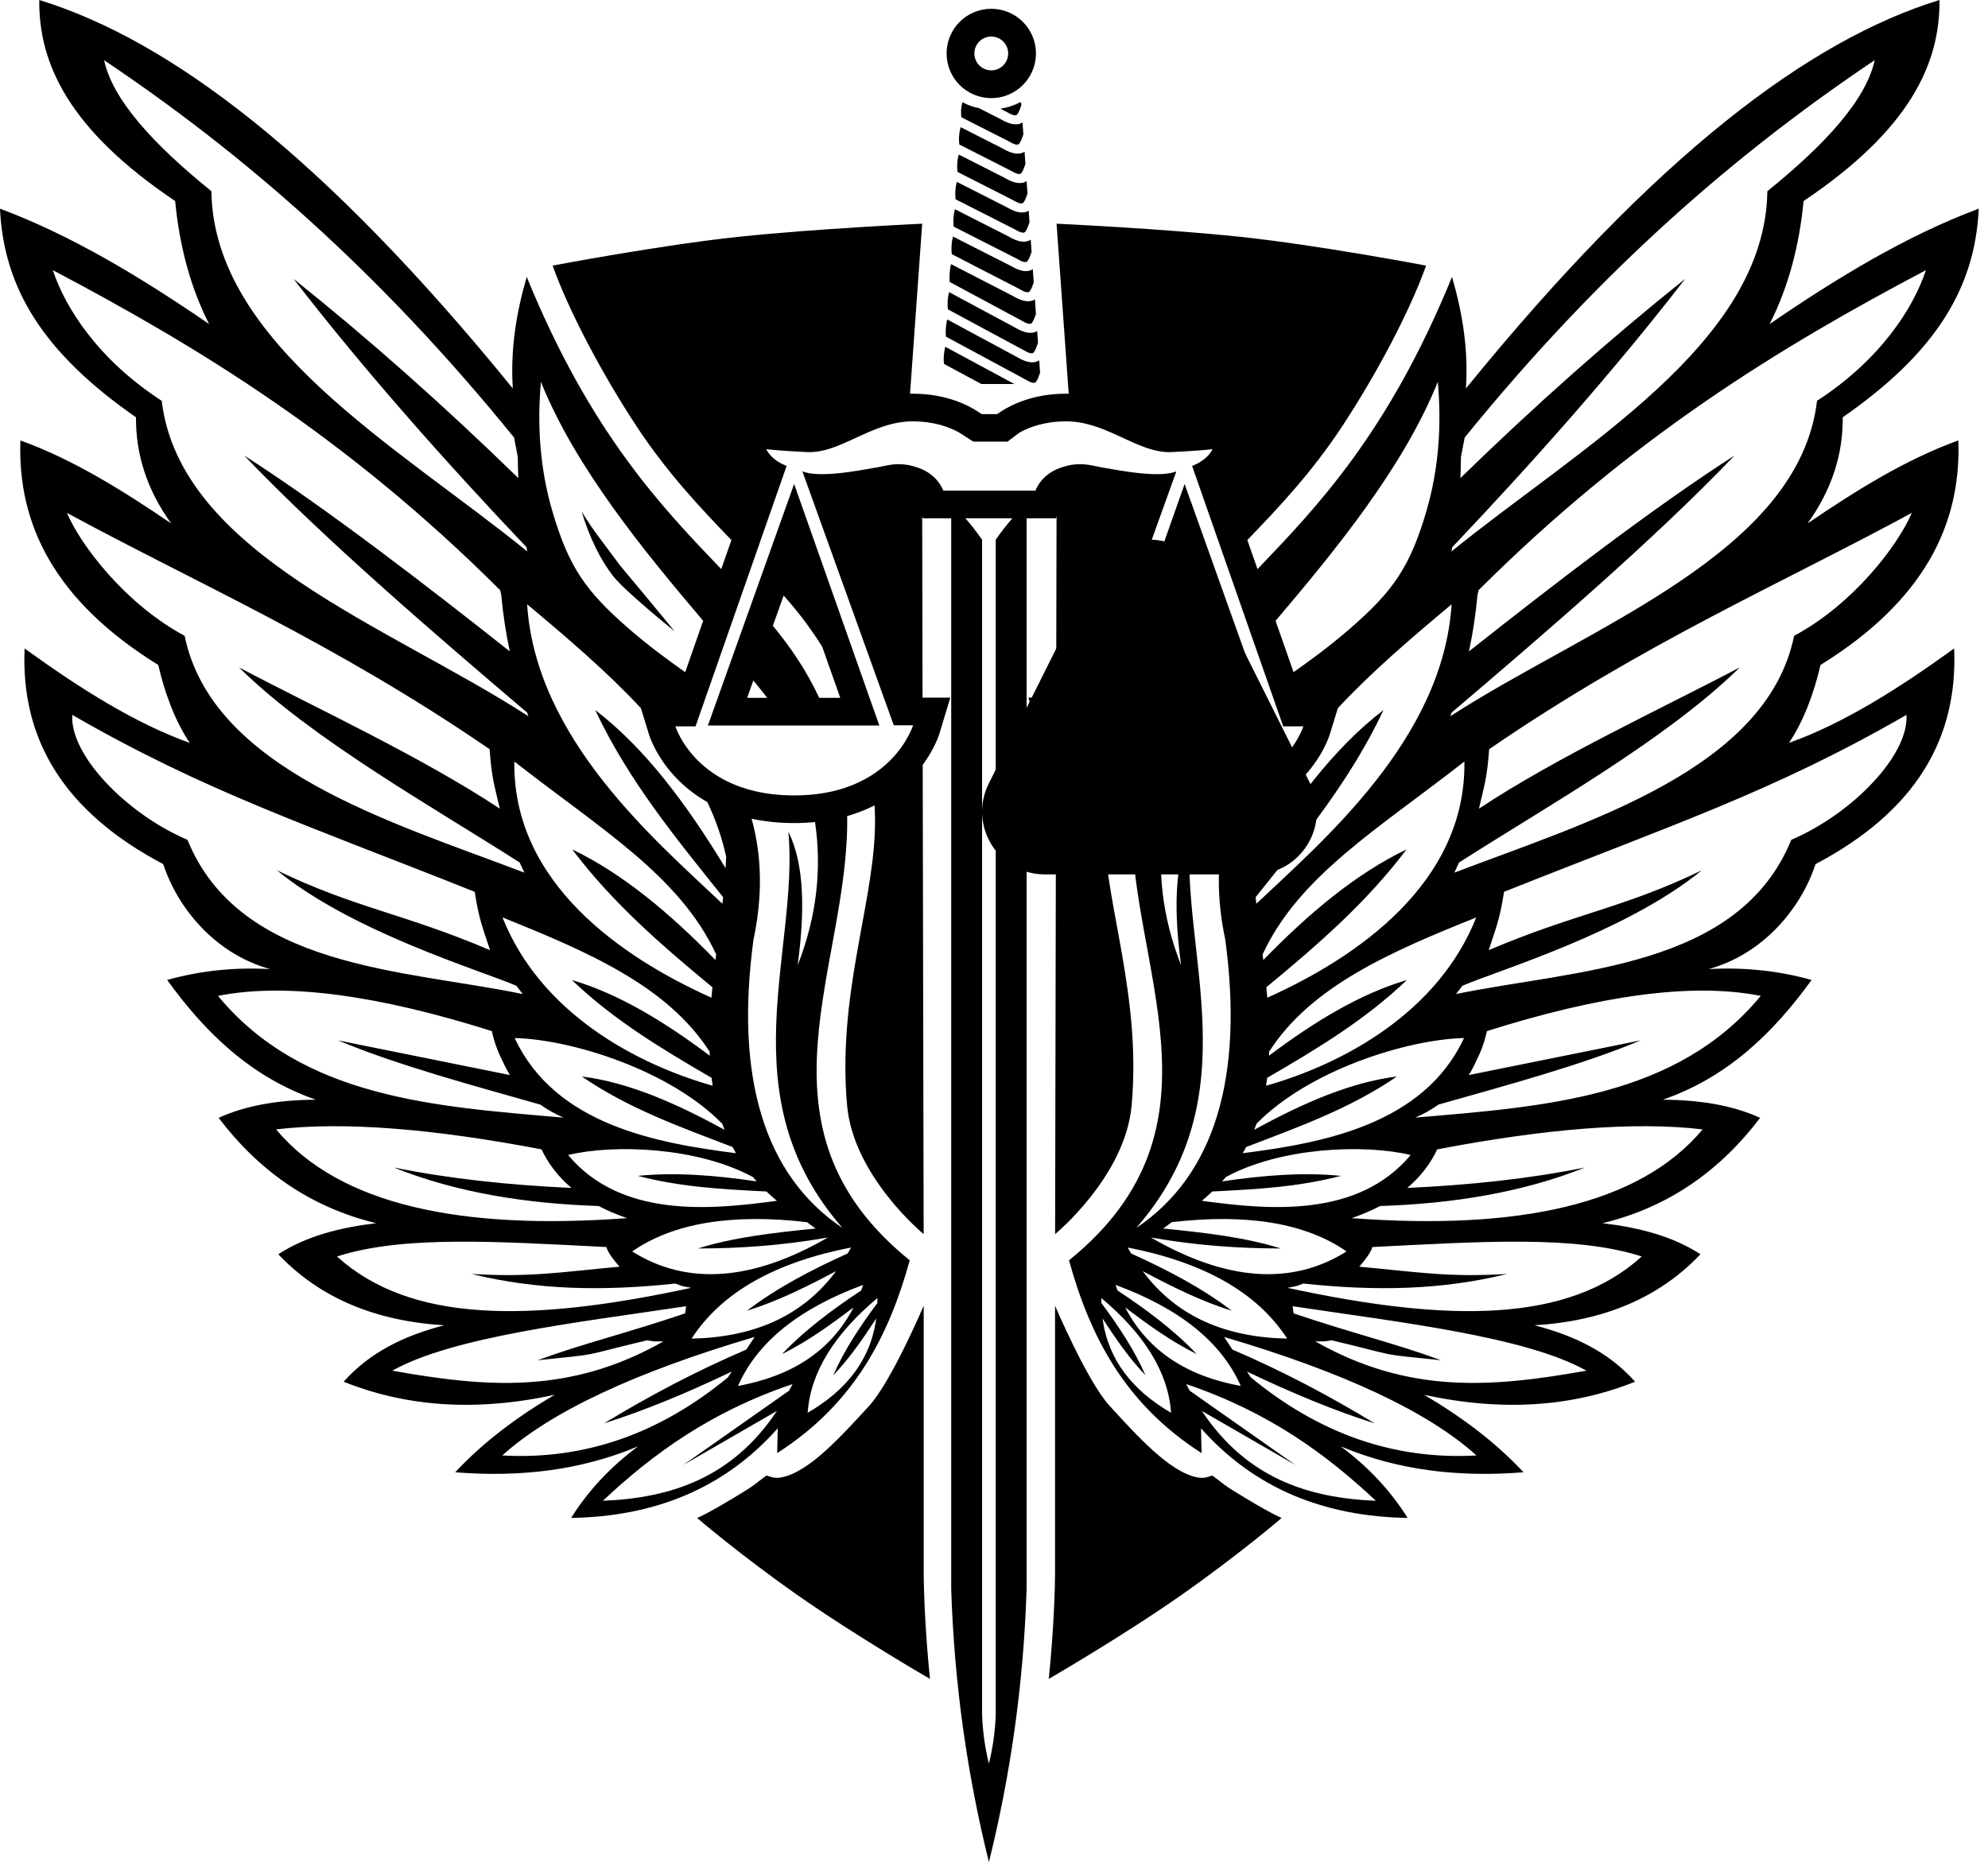
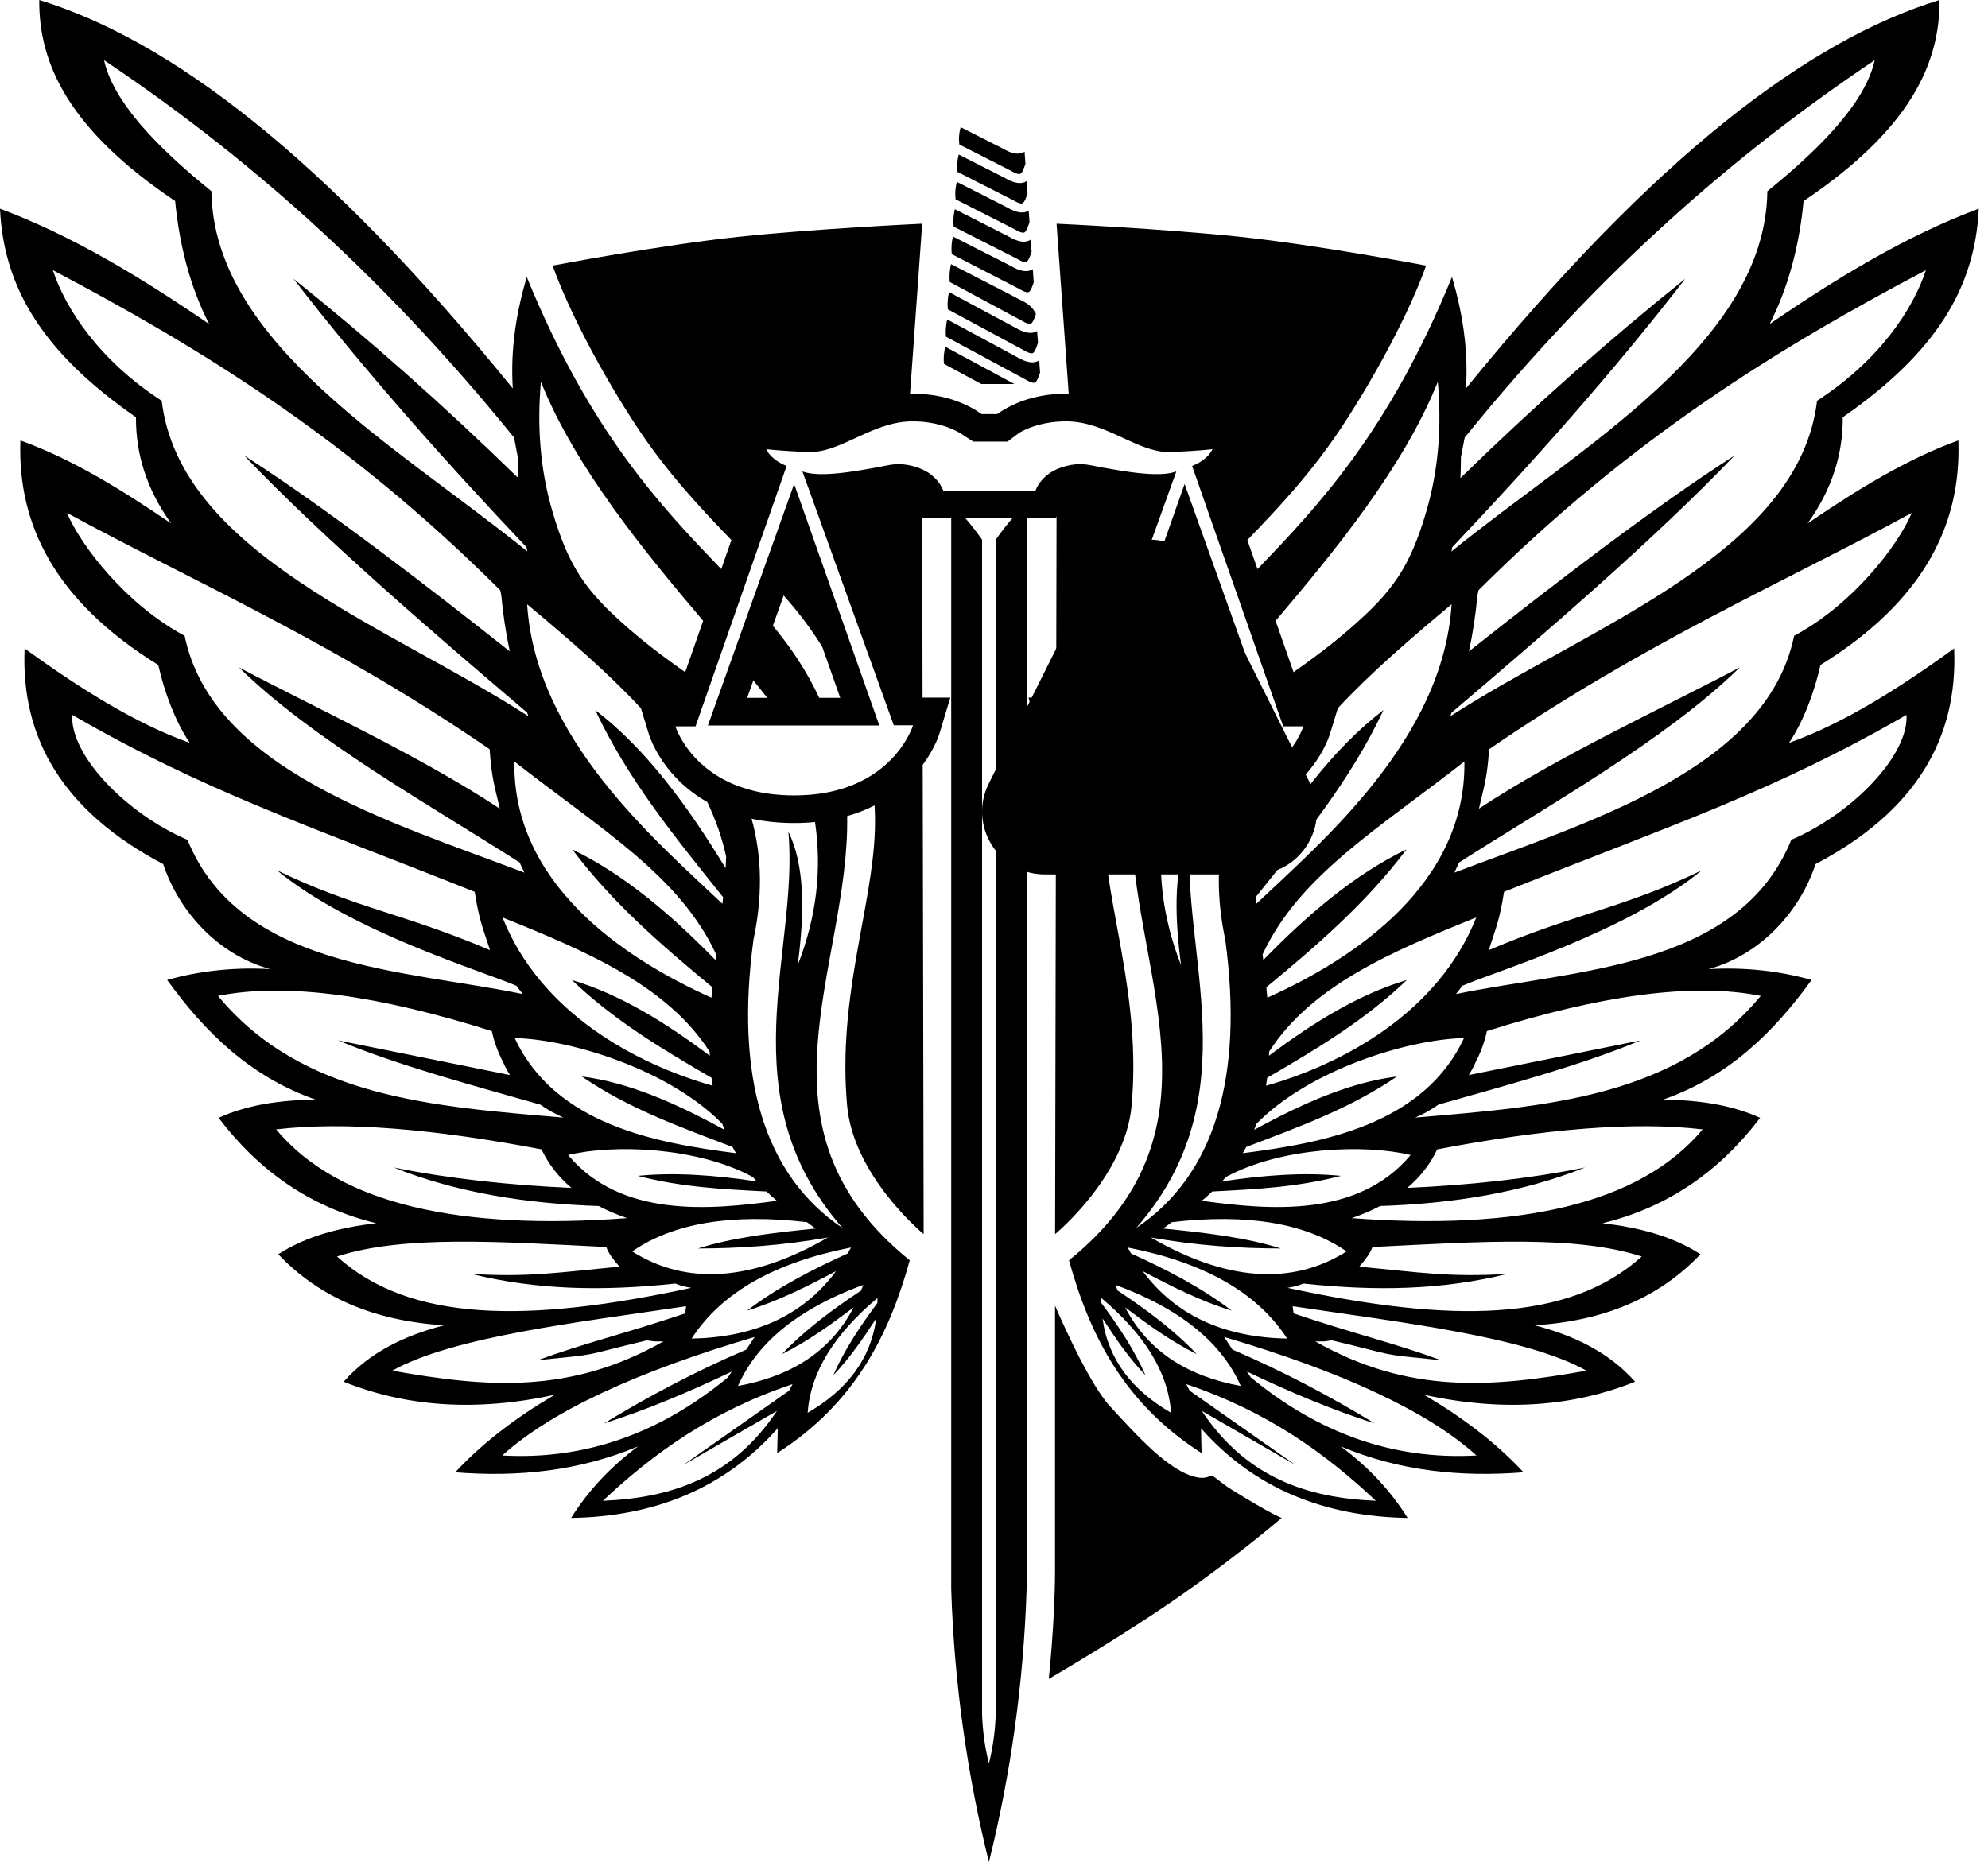
<svg xmlns="http://www.w3.org/2000/svg" width="95" height="89" viewBox="0 0 95 89" fill="none">
-   <path d="M47.37 1.747C47.816 1.747 48.178 2.109 48.178 2.555C48.178 3.001 47.816 3.363 47.37 3.363C46.924 3.363 46.562 3.001 46.562 2.555C46.562 2.109 46.924 1.747 47.37 1.747ZM47.37 4.69C48.549 4.69 49.505 3.734 49.505 2.555C49.505 1.376 48.549 0.42 47.37 0.42C46.191 0.42 45.235 1.376 45.235 2.555C45.235 3.734 46.191 4.69 47.37 4.69Z" fill="black" />
  <path d="M49.003 18.138C49.306 18.318 49.436 18.327 49.497 18.261C49.575 18.175 49.632 18.01 49.693 17.836C49.695 17.829 49.698 17.821 49.702 17.811L49.66 17.223C49.426 17.374 49.1 17.362 48.593 17.063L45.261 15.267C45.205 15.538 45.176 15.811 45.203 16.09L49.003 18.138Z" fill="black" />
  <path d="M46.895 18.355H48.474L45.169 16.573C45.109 16.845 45.075 17.118 45.112 17.394L46.895 18.355Z" fill="black" />
  <path d="M45.572 10.832L48.596 12.368C48.899 12.547 49.03 12.556 49.09 12.49C49.168 12.405 49.225 12.24 49.286 12.066C49.289 12.058 49.292 12.048 49.296 12.037L49.256 11.457C49.021 11.609 48.695 11.598 48.187 11.298L45.63 9.999C45.564 10.277 45.54 10.554 45.572 10.832Z" fill="black" />
  <path d="M45.755 8.217L48.408 9.565C48.711 9.744 48.842 9.753 48.902 9.687C48.98 9.601 49.037 9.437 49.098 9.262L49.101 9.253L49.059 8.659C48.825 8.805 48.501 8.792 47.998 8.495L45.814 7.385C45.742 7.661 45.72 7.938 45.755 8.217Z" fill="black" />
  <path d="M45.48 12.147L48.705 13.809C49.008 13.988 49.139 13.997 49.199 13.931C49.276 13.845 49.334 13.681 49.395 13.506L49.399 13.495L49.355 12.867C49.12 13.015 48.796 13.003 48.291 12.704L45.539 11.306C45.473 11.566 45.45 11.845 45.48 12.147Z" fill="black" />
  <path d="M45.664 9.525L48.493 10.962C48.796 11.141 48.927 11.15 48.987 11.084C49.065 10.998 49.122 10.834 49.183 10.659C49.187 10.649 49.191 10.636 49.197 10.62L49.158 10.069C48.925 10.211 48.602 10.196 48.102 9.901L45.722 8.692C45.654 8.963 45.63 9.239 45.664 9.525Z" fill="black" />
-   <path d="M45.386 13.479L48.81 15.319C49.113 15.498 49.244 15.508 49.304 15.441C49.382 15.356 49.44 15.191 49.5 15.017L49.505 15.004L49.456 14.312C49.222 14.456 48.899 14.441 48.399 14.145L45.446 12.624C45.387 12.893 45.353 13.172 45.386 13.479Z" fill="black" />
+   <path d="M45.386 13.479L48.81 15.319C49.113 15.498 49.244 15.508 49.304 15.441C49.382 15.356 49.44 15.191 49.5 15.017L49.505 15.004C49.222 14.456 48.899 14.441 48.399 14.145L45.446 12.624C45.387 12.893 45.353 13.172 45.386 13.479Z" fill="black" />
  <path d="M45.847 6.91L48.304 8.158C48.607 8.337 48.738 8.346 48.798 8.28C48.876 8.195 48.933 8.03 48.994 7.855L49.002 7.834L48.961 7.252C48.726 7.4 48.402 7.387 47.897 7.089C47.233 6.752 46.569 6.415 45.905 6.078C45.831 6.35 45.804 6.627 45.847 6.91Z" fill="black" />
-   <path d="M46.009 4.894H45.988C45.922 5.124 45.913 5.361 45.938 5.603L48.203 6.753C48.506 6.932 48.636 6.942 48.697 6.875C48.775 6.79 48.832 6.625 48.893 6.451C48.896 6.443 48.899 6.434 48.903 6.423L48.863 5.854C48.629 5.999 48.305 5.985 47.803 5.688L46.779 5.168C46.501 5.113 46.241 5.019 46.009 4.894Z" fill="black" />
-   <path d="M48.603 5.474C48.681 5.388 48.738 5.224 48.799 5.049L48.805 5.033L48.796 4.894H48.731C48.456 5.042 48.141 5.147 47.801 5.195L48.109 5.352C48.412 5.531 48.543 5.54 48.603 5.474Z" fill="black" />
  <path d="M48.504 15.655L45.352 13.962C45.284 14.229 45.268 14.504 45.294 14.785L48.899 16.727C49.202 16.906 49.333 16.915 49.393 16.849C49.471 16.764 49.528 16.599 49.589 16.424C49.592 16.415 49.597 16.403 49.602 16.389L49.562 15.822C49.328 15.966 49.005 15.951 48.504 15.655Z" fill="black" />
  <path d="M47.578 25.8C47.58 25.797 47.582 25.794 47.584 25.792L47.578 25.8Z" fill="black" />
  <path d="M62.61 37.451L57.614 27.451C56.508 25.24 53.352 25.24 52.247 27.451L47.25 37.451C46.253 39.446 47.703 41.793 49.934 41.793H59.927C62.157 41.793 63.607 39.446 62.61 37.451Z" fill="black" />
  <path d="M69.501 41.708C69.524 41.659 69.701 41.275 69.723 41.225C73.891 38.553 79.628 35.352 83.138 31.899C79.519 33.81 74.399 36.178 70.674 38.651C70.938 37.504 71.065 37.178 71.161 35.809C78.616 30.693 85.228 27.846 91.359 24.513C90.686 26.096 88.536 28.89 85.735 30.389C84.421 36.781 75.844 39.29 69.501 41.708ZM91.104 34.167C91.227 36.085 88.52 38.892 85.599 40.14C83.09 46.303 75.253 46.338 69.579 47.511C69.607 47.463 69.854 47.165 69.88 47.117C71.558 46.39 77.714 44.562 81.325 41.596C77.635 43.388 75.225 43.67 71.141 45.414C71.504 44.294 71.659 43.98 71.874 42.625C79.853 39.442 84.778 37.824 91.104 34.167ZM84.141 47.599C80.12 52.465 73.847 52.888 67.627 53.417C68.021 53.25 68.393 53.042 68.736 52.796C71.882 51.902 75.583 50.91 78.403 49.726L70.189 51.383C70.316 51.18 70.43 50.962 70.533 50.729C70.768 50.278 70.945 49.792 71.055 49.282C76.404 47.593 80.844 46.943 84.141 47.599ZM81.364 53.98C78.346 57.594 72.528 58.813 64.593 58.222C65.089 58.051 65.54 57.858 65.949 57.643C69.418 57.528 72.722 57.008 75.744 55.801C73.025 56.35 70.177 56.645 67.25 56.778C67.883 56.242 68.354 55.624 68.68 54.935C73.792 53.96 78.088 53.592 81.364 53.98ZM78.454 60.055C74.965 63.218 69.303 63.236 61.527 61.553C62.041 61.452 61.853 61.505 62.288 61.349C65.74 61.715 68.868 61.666 72.028 60.889C69.259 61.057 67.873 60.815 64.955 60.542C65.257 60.188 65.494 59.888 65.582 59.603C70.78 59.344 75.285 59.031 78.454 60.055ZM75.811 65.513C71.346 66.304 67.347 66.665 62.853 64.112C63.377 64.114 63.183 64.129 63.64 64.062C66.972 64.852 65.651 64.685 68.864 65.014C66.697 64.214 64.791 63.775 61.816 62.775L61.771 62.432C66.918 63.204 72.906 63.884 75.811 65.513ZM70.557 69.565C66.602 69.788 63.014 68.509 59.77 65.83L59.587 65.554C61.684 66.558 63.728 67.41 65.692 68.032C63.56 66.734 61.313 65.541 58.895 64.505L58.496 63.901C64.195 65.582 68.234 67.468 70.557 69.565ZM65.748 71.731C62.504 71.601 59.562 70.639 57.431 67.436L61.905 70.02L56.851 66.469C56.795 66.367 56.74 66.262 56.685 66.155C60.568 67.462 63.347 69.475 65.748 71.731ZM52.686 63.016C53.316 63.98 53.952 64.915 54.74 65.734C54.213 64.531 53.461 63.393 52.63 62.278C52.628 62.2 52.628 62.12 52.629 62.04C54.673 63.756 55.828 65.579 55.961 67.525C54.122 66.458 52.952 65.001 52.686 63.016ZM59.292 66.243C56.786 65.786 54.874 64.619 53.769 62.49C54.871 63.321 55.967 64.117 57.188 64.72C56.106 63.578 54.796 62.601 53.406 61.681C53.373 61.593 53.34 61.504 53.308 61.413C56.309 62.517 58.351 64.104 59.292 66.243ZM61.509 63.98C58.602 63.92 56.237 62.953 54.605 60.755C55.997 61.491 57.376 62.188 58.861 62.646C57.435 61.556 55.782 60.693 54.049 59.91C53.995 59.817 53.942 59.722 53.89 59.626C57.471 60.325 60.06 61.741 61.509 63.98ZM56.884 39.752C56.099 41.343 56.1 43.597 56.441 46.136C55.522 43.796 55.283 41.518 55.611 39.291C55.933 39.323 56.264 39.339 56.604 39.339C57.321 39.339 58.003 39.269 58.642 39.131C58.121 40.999 58.132 42.93 58.551 44.909C59.433 51.44 58.069 56.16 54.297 58.692C59.818 52.369 56.364 45.47 56.884 39.752ZM54.955 37.86C54.888 37.846 54.823 37.832 54.758 37.817L54.741 37.813C54.676 37.798 54.613 37.782 54.55 37.765L54.546 37.764C54.413 37.729 54.286 37.69 54.163 37.649C53.685 37.489 53.273 37.287 52.92 37.063C51.599 36.228 51.088 35.099 50.96 34.763L50.959 34.76C50.953 34.743 50.947 34.728 50.943 34.715L50.941 34.711C50.939 34.704 50.937 34.698 50.935 34.693L50.934 34.69L50.931 34.683L50.93 34.679L50.927 34.671C50.927 34.67 50.927 34.67 50.927 34.669L50.926 34.665H51.848L56.214 22.53C56.189 22.54 56.164 22.548 56.137 22.557C56.134 22.558 56.13 22.559 56.126 22.561C56.101 22.569 56.075 22.576 56.048 22.583L56.033 22.587C56.006 22.593 55.979 22.599 55.951 22.605C55.946 22.606 55.942 22.607 55.938 22.608C55.908 22.613 55.878 22.619 55.846 22.624L55.846 22.624C55.815 22.629 55.782 22.633 55.75 22.637C55.746 22.637 55.742 22.638 55.737 22.638C55.706 22.642 55.674 22.645 55.642 22.648L55.625 22.649C55.592 22.652 55.56 22.654 55.526 22.656C55.521 22.656 55.516 22.656 55.511 22.657C55.476 22.658 55.441 22.66 55.406 22.661L55.404 22.661C55.368 22.662 55.332 22.662 55.296 22.662C55.291 22.662 55.287 22.662 55.282 22.662C55.246 22.662 55.21 22.662 55.174 22.661C55.165 22.661 55.156 22.661 55.148 22.661C55.119 22.66 55.09 22.659 55.061 22.658L55.03 22.657C54.994 22.656 54.957 22.654 54.92 22.652L54.914 22.652C54.879 22.65 54.843 22.648 54.807 22.645C54.796 22.645 54.786 22.644 54.775 22.643C54.745 22.641 54.714 22.639 54.684 22.636L54.66 22.634C54.623 22.631 54.586 22.628 54.548 22.624L54.522 22.622C54.492 22.619 54.462 22.616 54.432 22.613C54.422 22.612 54.411 22.611 54.401 22.61C54.364 22.605 54.326 22.601 54.289 22.597L54.284 22.596C54.248 22.592 54.213 22.588 54.177 22.584L54.146 22.579C54.116 22.576 54.087 22.572 54.057 22.568L54.034 22.565C53.998 22.56 53.962 22.555 53.927 22.55L53.901 22.546C53.873 22.542 53.845 22.538 53.818 22.534L53.787 22.53C53.753 22.525 53.719 22.52 53.685 22.514L53.68 22.514C53.647 22.508 53.615 22.503 53.584 22.498L53.554 22.494C53.528 22.489 53.503 22.485 53.477 22.481L53.456 22.478C53.424 22.472 53.393 22.467 53.363 22.462L53.34 22.458L53.27 22.446L53.244 22.442L53.161 22.428L53.156 22.427C53.128 22.422 53.102 22.417 53.076 22.413L53.004 22.401L52.983 22.397L52.912 22.385L52.898 22.382C52.88 22.379 52.863 22.376 52.847 22.373L52.829 22.37C52.809 22.367 52.789 22.364 52.771 22.361C52.748 22.357 52.725 22.353 52.702 22.349L52.682 22.346C52.665 22.343 52.649 22.34 52.633 22.337L52.613 22.333C52.595 22.329 52.577 22.326 52.559 22.322L52.548 22.32C52.371 22.285 52.2 22.246 52.023 22.219L52.019 22.218C51.924 22.204 51.826 22.193 51.725 22.188L51.718 22.188C51.698 22.187 51.679 22.186 51.659 22.186H51.658C51.64 22.185 51.622 22.185 51.604 22.185C51.335 22.185 51.033 22.23 50.666 22.361C49.717 22.699 49.483 23.452 49.483 23.452H45.074C45.074 23.452 44.84 22.699 43.892 22.361C43.524 22.23 43.223 22.185 42.954 22.185C42.936 22.185 42.918 22.185 42.9 22.186H42.899C42.879 22.186 42.859 22.187 42.84 22.188L42.833 22.188C42.731 22.193 42.634 22.204 42.539 22.218L42.535 22.219C42.357 22.246 42.187 22.285 42.01 22.32L41.999 22.322C41.981 22.326 41.963 22.329 41.945 22.333L41.925 22.337C41.909 22.34 41.892 22.343 41.876 22.346L41.856 22.349C41.833 22.353 41.81 22.357 41.787 22.361C41.769 22.364 41.749 22.367 41.729 22.37L41.711 22.373C41.694 22.376 41.678 22.379 41.66 22.382L41.646 22.385L41.575 22.397L41.553 22.401L41.482 22.413L41.402 22.427L41.397 22.428L41.314 22.442L41.288 22.446L41.218 22.458L41.195 22.462C41.165 22.467 41.134 22.472 41.102 22.478L41.081 22.481C41.055 22.485 41.029 22.489 41.004 22.494L40.974 22.498C40.943 22.503 40.91 22.508 40.878 22.514L40.873 22.514C40.839 22.52 40.805 22.525 40.77 22.53L40.74 22.534C40.713 22.538 40.685 22.542 40.657 22.546L40.631 22.55C40.596 22.555 40.56 22.56 40.524 22.565L40.5 22.568C40.471 22.572 40.442 22.576 40.412 22.579L40.38 22.584C40.345 22.588 40.31 22.592 40.274 22.596L40.268 22.597C40.231 22.601 40.194 22.605 40.157 22.61C40.147 22.611 40.136 22.612 40.125 22.613C40.096 22.616 40.066 22.619 40.036 22.622L40.01 22.624C39.972 22.628 39.935 22.631 39.897 22.634L39.874 22.636C39.843 22.639 39.813 22.641 39.782 22.643L39.751 22.645C39.715 22.648 39.679 22.65 39.644 22.652L39.638 22.652C39.601 22.654 39.564 22.656 39.528 22.657L39.497 22.658C39.468 22.659 39.439 22.66 39.41 22.661C39.401 22.661 39.393 22.661 39.384 22.661C39.348 22.662 39.312 22.662 39.276 22.662C39.271 22.662 39.266 22.662 39.261 22.662C39.225 22.662 39.19 22.662 39.154 22.661L39.152 22.661C39.116 22.66 39.081 22.658 39.047 22.657C39.042 22.656 39.036 22.656 39.031 22.656C38.998 22.654 38.965 22.652 38.933 22.649L38.916 22.648C38.884 22.645 38.852 22.642 38.821 22.638C38.816 22.638 38.812 22.637 38.808 22.637C38.775 22.633 38.743 22.629 38.712 22.624L38.711 22.624C38.68 22.619 38.65 22.613 38.62 22.608C38.616 22.607 38.611 22.606 38.607 22.605C38.579 22.599 38.551 22.593 38.524 22.587L38.51 22.583C38.483 22.576 38.457 22.569 38.432 22.561C38.428 22.559 38.424 22.558 38.42 22.557C38.394 22.548 38.368 22.54 38.344 22.53L42.71 34.665H43.632L43.631 34.669L43.63 34.671L43.628 34.679L43.627 34.683L43.624 34.69L43.623 34.693C43.621 34.698 43.619 34.704 43.617 34.711L43.615 34.715C43.611 34.728 43.605 34.743 43.599 34.76L43.598 34.763C43.469 35.099 42.959 36.228 41.638 37.063C41.284 37.287 40.873 37.489 40.395 37.649C40.272 37.69 40.144 37.729 40.012 37.764L40.008 37.765C39.945 37.782 39.881 37.798 39.816 37.813L39.799 37.817C39.735 37.832 39.669 37.846 39.603 37.86L39.597 37.861C39.314 37.918 39.012 37.962 38.691 37.988C38.456 38.007 38.211 38.018 37.954 38.018C37.582 38.018 37.233 37.996 36.906 37.958C36.901 37.957 36.896 37.956 36.891 37.956C36.316 37.887 35.809 37.763 35.363 37.603C35.292 37.578 35.223 37.551 35.155 37.524C35.148 37.521 35.14 37.518 35.132 37.515C35.103 37.503 35.074 37.491 35.044 37.478L35.012 37.465C34.983 37.452 34.954 37.44 34.926 37.427L34.906 37.418C34.811 37.375 34.719 37.33 34.631 37.284L34.61 37.273C34.583 37.258 34.555 37.244 34.528 37.229C34.522 37.225 34.515 37.221 34.508 37.218C34.418 37.168 34.331 37.117 34.247 37.064L34.247 37.063C34.22 37.047 34.194 37.03 34.168 37.013C34.163 37.01 34.158 37.006 34.153 37.003C34.127 36.986 34.102 36.969 34.077 36.952L34.073 36.949C33.993 36.895 33.916 36.839 33.843 36.782L33.835 36.777C33.812 36.759 33.789 36.74 33.766 36.722L33.758 36.715C33.663 36.639 33.573 36.562 33.489 36.484L33.482 36.478C33.397 36.4 33.318 36.321 33.243 36.242L33.242 36.24C33.223 36.221 33.205 36.202 33.188 36.182L33.184 36.178C33.113 36.1 33.047 36.023 32.985 35.946L32.981 35.941C32.919 35.865 32.863 35.79 32.81 35.717L32.809 35.714C32.796 35.696 32.784 35.679 32.772 35.661L32.768 35.656C32.719 35.586 32.675 35.517 32.634 35.451L32.63 35.444C32.62 35.428 32.611 35.413 32.601 35.397L32.6 35.395C32.572 35.347 32.545 35.301 32.521 35.257L32.517 35.251C32.51 35.238 32.503 35.225 32.496 35.212L32.492 35.203C32.469 35.161 32.449 35.121 32.43 35.084L32.429 35.082C32.424 35.071 32.419 35.06 32.413 35.049C32.412 35.046 32.41 35.042 32.409 35.039C32.404 35.029 32.399 35.019 32.395 35.009L32.391 35C32.376 34.969 32.363 34.941 32.352 34.914L32.348 34.905C32.345 34.897 32.342 34.89 32.339 34.883L32.334 34.873L32.326 34.853L32.324 34.846C32.319 34.834 32.314 34.822 32.31 34.812L32.307 34.804L32.302 34.79L32.298 34.781L32.294 34.77L32.291 34.762C32.289 34.756 32.288 34.751 32.286 34.746L32.284 34.74L32.281 34.733L32.28 34.729L32.278 34.724L32.278 34.722L32.276 34.717H33.238L33.861 32.934L34.593 30.84L35.489 28.278H35.489L35.979 26.877L37.59 22.27C37.59 22.27 37.188 22.131 36.878 21.826C36.774 21.724 36.681 21.604 36.616 21.464C36.616 21.464 36.638 21.468 36.697 21.476C36.864 21.497 37.33 21.545 38.419 21.6C38.467 21.602 38.515 21.605 38.565 21.607C38.6 21.609 38.635 21.61 38.669 21.61C38.674 21.61 38.678 21.61 38.682 21.61C38.688 21.61 38.693 21.61 38.699 21.61C38.71 21.61 38.722 21.61 38.734 21.609C38.746 21.609 38.759 21.609 38.772 21.608C38.784 21.608 38.795 21.607 38.807 21.607C38.82 21.606 38.833 21.605 38.845 21.605C38.857 21.604 38.869 21.603 38.88 21.602C38.893 21.601 38.906 21.6 38.919 21.599C38.931 21.598 38.942 21.597 38.954 21.595C38.967 21.594 38.979 21.593 38.992 21.591C39.004 21.59 39.015 21.588 39.027 21.587C39.04 21.585 39.053 21.583 39.065 21.581C39.077 21.58 39.089 21.578 39.1 21.576C39.113 21.574 39.126 21.572 39.139 21.57C39.15 21.568 39.162 21.566 39.173 21.564C39.186 21.561 39.199 21.559 39.212 21.557C39.223 21.554 39.235 21.552 39.246 21.55C39.259 21.547 39.272 21.544 39.285 21.541C39.297 21.539 39.308 21.537 39.319 21.534C39.332 21.531 39.346 21.528 39.359 21.525C39.37 21.522 39.381 21.52 39.392 21.517C39.406 21.513 39.419 21.51 39.432 21.506C39.443 21.504 39.454 21.501 39.465 21.498C39.479 21.494 39.492 21.491 39.506 21.487C39.517 21.484 39.528 21.481 39.538 21.477C39.552 21.474 39.566 21.47 39.579 21.465C39.59 21.462 39.601 21.459 39.612 21.456C39.625 21.451 39.639 21.447 39.653 21.443C39.663 21.439 39.674 21.436 39.685 21.433C39.699 21.428 39.713 21.424 39.727 21.419C39.737 21.415 39.748 21.412 39.758 21.408C39.772 21.404 39.786 21.398 39.801 21.393C39.811 21.39 39.821 21.387 39.831 21.383C39.846 21.378 39.86 21.372 39.875 21.367L39.904 21.356C39.92 21.351 39.935 21.345 39.95 21.339C39.959 21.336 39.969 21.332 39.978 21.329C39.994 21.323 40.01 21.316 40.025 21.31C40.034 21.307 40.043 21.303 40.051 21.3C40.068 21.294 40.084 21.287 40.101 21.28L40.125 21.27C40.144 21.263 40.163 21.255 40.181 21.247L40.199 21.24C40.221 21.231 40.244 21.221 40.266 21.212L40.273 21.209C40.347 21.177 40.422 21.145 40.497 21.111L40.509 21.106L40.572 21.077L40.591 21.069L40.647 21.043L40.67 21.033L40.722 21.009L40.75 20.996L40.798 20.974L40.829 20.96L40.894 20.93L40.946 20.906L40.971 20.894L41.023 20.871L41.052 20.857L41.099 20.836L41.129 20.822L41.176 20.801C41.186 20.796 41.197 20.791 41.207 20.787L41.253 20.766L41.284 20.752C41.299 20.745 41.315 20.738 41.33 20.731L41.361 20.718C41.377 20.711 41.392 20.704 41.408 20.697L41.44 20.683L41.485 20.663L41.518 20.649L41.563 20.63C41.574 20.625 41.586 20.621 41.597 20.616C41.612 20.61 41.627 20.603 41.642 20.597L41.675 20.583C41.691 20.577 41.706 20.571 41.721 20.565C41.732 20.56 41.743 20.556 41.755 20.551C41.77 20.545 41.785 20.539 41.8 20.533L41.834 20.52C41.849 20.514 41.864 20.508 41.879 20.502L41.914 20.489C41.929 20.483 41.944 20.478 41.959 20.472C41.971 20.468 41.983 20.463 41.994 20.459C42.009 20.453 42.024 20.448 42.039 20.443C42.051 20.438 42.063 20.434 42.075 20.43C42.09 20.425 42.105 20.419 42.12 20.414C42.132 20.41 42.144 20.406 42.156 20.402C42.171 20.397 42.186 20.392 42.201 20.387L42.237 20.375C42.252 20.37 42.267 20.365 42.282 20.36C42.295 20.357 42.307 20.353 42.319 20.349C42.334 20.344 42.349 20.34 42.364 20.335C42.377 20.331 42.389 20.328 42.401 20.324C42.416 20.32 42.432 20.315 42.447 20.311C42.459 20.308 42.472 20.304 42.484 20.301C42.499 20.297 42.514 20.292 42.53 20.288C42.542 20.285 42.555 20.282 42.568 20.278C42.583 20.274 42.598 20.271 42.613 20.267C42.626 20.264 42.638 20.261 42.651 20.258C42.666 20.254 42.682 20.25 42.697 20.247C42.71 20.244 42.722 20.241 42.735 20.238C42.751 20.235 42.766 20.232 42.781 20.228C42.794 20.226 42.807 20.223 42.82 20.22C42.835 20.217 42.851 20.214 42.867 20.211C42.879 20.209 42.892 20.206 42.905 20.204C42.921 20.201 42.936 20.199 42.952 20.196C42.965 20.194 42.978 20.192 42.991 20.189C43.007 20.187 43.022 20.185 43.038 20.182C43.051 20.18 43.064 20.178 43.077 20.176C43.093 20.174 43.109 20.172 43.125 20.17C43.138 20.169 43.151 20.167 43.164 20.165C43.18 20.163 43.196 20.162 43.213 20.16C43.225 20.159 43.238 20.157 43.251 20.156C43.268 20.154 43.285 20.153 43.302 20.152C43.314 20.151 43.327 20.15 43.339 20.149C43.357 20.148 43.375 20.147 43.392 20.145C43.404 20.145 43.416 20.144 43.428 20.143C43.447 20.142 43.467 20.142 43.487 20.141C43.497 20.141 43.507 20.14 43.516 20.14C43.546 20.14 43.576 20.139 43.606 20.139C44.642 20.139 45.376 20.416 45.836 20.674L46.51 21.108H48.147L48.722 20.674C49.182 20.416 49.916 20.139 50.952 20.139C50.982 20.139 51.011 20.14 51.041 20.14C51.051 20.14 51.061 20.141 51.07 20.141C51.09 20.142 51.11 20.142 51.13 20.143C51.142 20.144 51.154 20.145 51.165 20.145C51.183 20.147 51.201 20.148 51.219 20.149C51.231 20.15 51.243 20.151 51.256 20.152C51.273 20.153 51.29 20.154 51.307 20.156C51.32 20.157 51.332 20.159 51.345 20.16C51.361 20.162 51.378 20.163 51.394 20.165C51.407 20.167 51.42 20.169 51.433 20.17C51.449 20.172 51.465 20.174 51.481 20.176C51.494 20.178 51.507 20.18 51.52 20.182C51.535 20.185 51.551 20.187 51.567 20.189C51.58 20.192 51.593 20.194 51.606 20.196C51.621 20.199 51.637 20.201 51.653 20.204C51.666 20.206 51.678 20.209 51.691 20.211C51.707 20.214 51.722 20.217 51.738 20.22C51.751 20.223 51.764 20.226 51.776 20.228C51.792 20.232 51.807 20.235 51.822 20.238C51.835 20.241 51.848 20.244 51.861 20.247C51.876 20.25 51.891 20.254 51.907 20.258C51.919 20.261 51.932 20.264 51.945 20.267C51.96 20.271 51.975 20.274 51.99 20.278C52.003 20.282 52.016 20.285 52.028 20.288C52.043 20.292 52.059 20.297 52.074 20.301C52.086 20.304 52.098 20.308 52.111 20.311C52.126 20.315 52.141 20.32 52.157 20.324C52.169 20.328 52.181 20.331 52.193 20.335C52.208 20.34 52.224 20.344 52.239 20.349C52.251 20.353 52.263 20.357 52.275 20.36C52.29 20.365 52.306 20.37 52.321 20.375L52.357 20.387C52.372 20.392 52.387 20.397 52.402 20.402C52.414 20.406 52.426 20.41 52.438 20.414C52.453 20.419 52.468 20.425 52.483 20.43C52.495 20.434 52.507 20.438 52.519 20.443C52.534 20.448 52.548 20.453 52.563 20.459C52.575 20.463 52.587 20.468 52.599 20.472C52.614 20.478 52.629 20.483 52.644 20.489L52.678 20.502C52.694 20.508 52.709 20.514 52.724 20.52L52.758 20.533L52.803 20.551C52.815 20.556 52.826 20.56 52.837 20.565C52.852 20.571 52.867 20.577 52.882 20.583L52.916 20.597C52.931 20.603 52.946 20.61 52.961 20.616L52.995 20.63L53.039 20.649L53.072 20.663L53.118 20.683L53.15 20.697C53.165 20.704 53.181 20.711 53.196 20.718L53.227 20.731C53.243 20.738 53.258 20.745 53.274 20.752L53.305 20.766L53.351 20.787L53.382 20.801C53.398 20.808 53.413 20.815 53.429 20.822L53.458 20.836L53.506 20.857L53.535 20.871L53.586 20.894L53.612 20.906L53.664 20.93L53.729 20.96L53.76 20.974L53.807 20.996L53.836 21.009L53.888 21.033L53.911 21.043L53.967 21.069L53.986 21.077L54.048 21.106L54.061 21.111C54.136 21.145 54.211 21.177 54.285 21.209L54.291 21.212C54.314 21.221 54.337 21.231 54.359 21.24L54.377 21.247C54.395 21.255 54.414 21.263 54.433 21.27L54.457 21.28C54.474 21.287 54.49 21.294 54.506 21.3C54.515 21.303 54.524 21.307 54.532 21.31C54.548 21.316 54.564 21.323 54.58 21.329C54.589 21.332 54.598 21.336 54.608 21.339C54.623 21.345 54.638 21.351 54.653 21.356L54.683 21.367C54.697 21.372 54.712 21.378 54.727 21.383C54.737 21.387 54.747 21.39 54.757 21.393C54.771 21.398 54.786 21.404 54.8 21.408C54.81 21.412 54.821 21.415 54.831 21.419C54.845 21.424 54.859 21.428 54.873 21.433C54.884 21.436 54.894 21.439 54.905 21.443C54.919 21.447 54.932 21.451 54.946 21.456C54.957 21.459 54.968 21.462 54.979 21.465C54.992 21.47 55.006 21.474 55.019 21.477C55.03 21.481 55.041 21.484 55.052 21.487C55.066 21.491 55.079 21.494 55.093 21.498C55.103 21.501 55.115 21.504 55.126 21.506C55.139 21.51 55.152 21.513 55.166 21.517C55.177 21.52 55.188 21.522 55.199 21.525C55.212 21.528 55.225 21.531 55.239 21.534C55.25 21.537 55.261 21.539 55.273 21.541C55.285 21.544 55.298 21.547 55.312 21.55C55.323 21.552 55.334 21.554 55.346 21.557C55.359 21.559 55.372 21.561 55.385 21.564C55.396 21.566 55.408 21.568 55.419 21.57C55.432 21.572 55.445 21.574 55.458 21.576C55.469 21.578 55.481 21.58 55.492 21.581C55.505 21.583 55.518 21.585 55.531 21.587C55.542 21.588 55.554 21.59 55.566 21.591C55.578 21.593 55.591 21.594 55.604 21.595C55.616 21.597 55.627 21.598 55.639 21.599C55.652 21.6 55.664 21.601 55.677 21.602C55.689 21.603 55.701 21.604 55.712 21.605C55.725 21.605 55.738 21.606 55.751 21.607C55.762 21.607 55.774 21.608 55.786 21.608C55.798 21.609 55.811 21.609 55.824 21.609C55.836 21.61 55.847 21.61 55.859 21.61C55.865 21.61 55.87 21.61 55.876 21.61C55.88 21.61 55.884 21.61 55.888 21.61C55.923 21.61 55.958 21.609 55.993 21.607C56.043 21.605 56.091 21.602 56.139 21.6C57.228 21.545 57.693 21.497 57.861 21.476C57.92 21.468 57.942 21.464 57.942 21.464C57.877 21.604 57.784 21.724 57.68 21.826C57.369 22.131 56.967 22.27 56.967 22.27L58.578 26.877L59.069 28.278L59.964 30.84L60.697 32.934L61.32 34.717H62.282L62.28 34.722L62.279 34.724C62.279 34.725 62.279 34.727 62.278 34.729C62.277 34.73 62.277 34.732 62.276 34.733L62.274 34.74L62.272 34.746L62.266 34.762L62.264 34.77L62.259 34.781L62.256 34.79C62.255 34.794 62.253 34.799 62.251 34.804L62.248 34.812C62.244 34.822 62.239 34.834 62.234 34.846C62.233 34.848 62.233 34.85 62.231 34.853L62.223 34.873L62.219 34.883C62.216 34.89 62.213 34.897 62.21 34.905L62.206 34.914C62.194 34.941 62.182 34.969 62.167 35L62.163 35.009C62.159 35.019 62.154 35.029 62.149 35.039L62.144 35.049C62.139 35.06 62.134 35.071 62.128 35.082L62.128 35.084C62.109 35.121 62.089 35.161 62.066 35.203L62.062 35.212C62.055 35.225 62.048 35.238 62.04 35.251L62.037 35.257C62.013 35.301 61.986 35.347 61.958 35.395L61.956 35.397C61.947 35.413 61.938 35.428 61.928 35.444L61.924 35.451C61.883 35.517 61.839 35.586 61.789 35.656L61.786 35.661C61.774 35.679 61.762 35.696 61.749 35.714L61.747 35.717C61.695 35.79 61.638 35.865 61.577 35.941L61.573 35.946C61.511 36.023 61.445 36.1 61.374 36.178L61.37 36.182C61.352 36.201 61.334 36.221 61.316 36.24L61.314 36.242C61.24 36.321 61.16 36.4 61.075 36.478L61.069 36.484C60.985 36.562 60.895 36.639 60.8 36.715L60.791 36.722C60.769 36.74 60.746 36.759 60.722 36.777L60.715 36.782C60.641 36.839 60.565 36.895 60.485 36.949L60.481 36.952C60.456 36.969 60.431 36.986 60.405 37.003L60.389 37.013C60.364 37.03 60.338 37.047 60.311 37.063L60.31 37.064C60.227 37.117 60.14 37.168 60.05 37.218C60.043 37.221 60.036 37.225 60.029 37.229C60.002 37.244 59.975 37.258 59.948 37.273C59.941 37.276 59.934 37.28 59.927 37.284C59.838 37.33 59.747 37.375 59.652 37.418C59.645 37.421 59.639 37.424 59.632 37.427C59.603 37.44 59.575 37.452 59.545 37.465C59.535 37.469 59.524 37.474 59.514 37.478C59.484 37.491 59.455 37.503 59.425 37.515C59.418 37.518 59.41 37.521 59.403 37.524C59.335 37.551 59.265 37.578 59.194 37.603C58.748 37.763 58.242 37.887 57.667 37.956C57.662 37.956 57.657 37.957 57.651 37.958C57.325 37.996 56.976 38.018 56.604 38.018C56.347 38.018 56.102 38.007 55.867 37.988C55.545 37.962 55.244 37.918 54.961 37.861L54.955 37.86ZM47.583 81.931C47.556 82.753 47.444 83.539 47.257 84.294C47.069 83.539 46.957 82.753 46.93 81.931V25.794C46.67 25.423 46.405 25.082 46.136 24.774H48.377C48.108 25.082 47.843 25.423 47.583 25.794V81.931ZM38.117 46.136C38.457 43.597 38.459 41.343 37.674 39.752C38.194 45.47 34.74 52.369 40.261 58.692C36.489 56.16 35.124 51.44 36.007 44.909C36.426 42.93 36.436 40.999 35.916 39.131C36.555 39.269 37.236 39.339 37.954 39.339C38.294 39.339 38.624 39.323 38.947 39.291C39.275 41.518 39.036 43.796 38.117 46.136ZM40.508 59.91C38.776 60.693 37.123 61.556 35.696 62.646C37.181 62.188 38.56 61.491 39.953 60.755C38.321 62.953 35.955 63.92 33.049 63.98C34.498 61.741 37.086 60.325 40.668 59.626C40.616 59.722 40.563 59.817 40.508 59.91ZM41.151 61.681C39.762 62.601 38.452 63.578 37.37 64.72C38.591 64.117 39.687 63.321 40.789 62.49C39.683 64.619 37.772 65.786 35.266 66.243C36.207 64.104 38.249 62.517 41.249 61.413C41.218 61.504 41.185 61.593 41.151 61.681ZM41.928 62.278C41.097 63.393 40.344 64.531 39.818 65.734C40.606 64.915 41.241 63.98 41.872 63.016C41.606 65.001 40.435 66.458 38.596 67.525C38.73 65.579 39.885 63.756 41.929 62.04C41.93 62.12 41.929 62.2 41.928 62.278ZM37.707 66.469L32.653 70.02L37.127 67.436C34.996 70.639 32.054 71.601 28.81 71.731C31.211 69.475 33.99 67.462 37.873 66.155C37.818 66.262 37.763 66.367 37.707 66.469ZM24.001 69.565C26.324 67.468 30.362 65.582 36.062 63.901L35.663 64.505C33.245 65.541 30.997 66.734 28.865 68.032C30.829 67.41 32.873 66.558 34.971 65.554L34.788 65.83C31.544 68.509 27.956 69.788 24.001 69.565ZM18.746 65.513C21.651 63.884 27.64 63.204 32.787 62.432L32.741 62.775C29.766 63.775 27.861 64.214 25.694 65.014C28.906 64.685 27.585 64.852 30.918 64.062C31.375 64.129 31.18 64.114 31.705 64.112C27.211 66.665 23.212 66.304 18.746 65.513ZM16.104 60.055C19.273 59.031 23.778 59.344 28.975 59.603C29.064 59.888 29.301 60.188 29.603 60.542C26.685 60.815 25.299 61.057 22.529 60.889C25.69 61.666 28.818 61.715 32.269 61.349C32.704 61.505 32.516 61.452 33.031 61.553C25.254 63.236 19.593 63.218 16.104 60.055ZM13.194 53.98C16.47 53.592 20.765 53.96 25.877 54.935C26.204 55.624 26.674 56.242 27.308 56.778C24.38 56.645 21.533 56.35 18.814 55.801C21.836 57.008 25.14 57.528 28.609 57.643C29.018 57.858 29.469 58.051 29.965 58.222C22.03 58.813 16.212 57.594 13.194 53.98ZM10.417 47.599C13.714 46.943 18.154 47.593 23.503 49.282C23.613 49.792 23.79 50.278 24.024 50.729C24.127 50.962 24.242 51.18 24.369 51.383L16.155 49.726C18.975 50.91 22.675 51.902 25.822 52.796C26.165 53.042 26.537 53.25 26.93 53.417C20.711 52.888 14.438 52.465 10.417 47.599ZM8.959 40.14C6.038 38.892 3.33 36.085 3.454 34.167C9.78 37.824 14.705 39.442 22.684 42.625C22.899 43.98 23.054 44.294 23.417 45.414C19.332 43.67 16.923 43.388 13.233 41.596C16.844 44.562 23 46.39 24.677 47.117C24.704 47.165 24.951 47.463 24.978 47.511C19.305 46.338 11.468 46.303 8.959 40.14ZM8.823 30.389C6.022 28.89 3.872 26.096 3.199 24.513C9.33 27.846 15.941 30.693 23.397 35.809C23.493 37.178 23.62 37.504 23.884 38.651C20.159 36.178 15.039 33.81 11.42 31.899C14.929 35.352 20.666 38.553 24.834 41.225C24.857 41.275 25.034 41.659 25.057 41.708C18.713 39.29 10.137 36.781 8.823 30.389ZM7.727 19.156C4.726 17.213 3.132 14.752 2.525 12.913C9.48 16.583 16.563 20.889 23.905 28.212L23.955 28.453C24.039 29.363 24.174 30.257 24.361 31.133C20.416 28.011 15.549 24.256 11.671 21.773C15.469 25.754 20.951 30.454 25.19 34.059C25.211 34.117 25.23 34.175 25.251 34.233C18.574 29.915 8.601 26.449 7.727 19.156ZM4.974 2.877C11.505 7.258 18.035 12.859 24.566 20.914L24.745 21.851C24.746 22.186 24.754 22.52 24.769 22.851C21.188 19.36 17.607 16.189 14.026 13.325C17.346 17.634 21.361 22.155 25.159 26.153C25.172 26.221 25.184 26.289 25.198 26.357C19.053 21.369 10.203 16.429 10.102 9.139C7.322 6.891 5.384 4.769 4.974 2.877ZM34.674 41.495C32.826 38.456 30.849 35.781 28.444 33.936C30.02 37.291 32.284 40.044 34.556 42.882C34.545 42.987 34.533 43.092 34.522 43.197C31.382 40.218 25.603 35.343 25.19 28.882C27.145 30.517 29.037 32.135 30.627 33.849L31.013 35.105C31.049 35.222 31.394 36.279 32.438 37.308C32.842 37.707 33.298 38.05 33.8 38.336C34.197 39.169 34.504 40.036 34.701 40.947C34.694 41.129 34.685 41.311 34.674 41.495ZM33.91 50.266C33.913 50.33 33.915 50.395 33.918 50.459C31.744 48.829 29.573 47.503 27.33 46.842C29.345 48.77 31.649 50.145 34.004 51.516C34.02 51.643 34.037 51.769 34.057 51.894C30.393 50.855 25.829 48.419 24.013 43.85C28.076 45.482 31.895 47.122 33.91 50.266ZM34.044 47.188C34.027 47.354 34.012 47.52 33.998 47.686C29.731 45.773 24.494 42.202 24.579 36.397C28.68 39.609 32.488 41.861 34.223 45.619C34.212 45.708 34.201 45.797 34.19 45.886C32.014 43.653 29.779 41.77 27.346 40.599C29.28 43.168 31.626 45.188 34.044 47.188ZM24.597 49.614C27.341 49.684 32.011 51.153 34.514 53.711C34.549 53.808 34.586 53.905 34.624 54.001C32.299 52.727 30.031 51.729 27.803 51.452C30.047 52.99 32.51 53.866 35.005 54.822C35.058 54.921 35.113 55.02 35.17 55.118C31.416 54.64 26.529 53.774 24.597 49.614ZM39.561 59.147C35.974 61.222 32.85 61.471 30.21 59.814C32.164 58.458 34.949 57.993 38.562 58.414L38.974 58.719C36.969 58.916 35.003 59.148 33.356 59.672C35.318 59.67 37.362 59.535 39.561 59.147ZM36.627 56.948C36.784 57.099 36.95 57.247 37.125 57.393C33.923 57.831 29.67 58.222 27.148 55.205C29.355 54.673 33.348 54.827 35.978 56.259C36.037 56.329 36.098 56.398 36.16 56.467C34.153 56.166 32.242 56.024 30.479 56.202C32.551 56.743 34.556 56.843 36.627 56.948ZM25.848 18.25C27.497 22.354 30.79 26.357 33.602 29.672L32.743 32.128C31.944 31.56 31.043 30.911 30.045 30.044C27.993 28.261 27.179 27.105 26.396 24.434C25.814 22.448 25.659 20.381 25.848 18.25ZM68.709 18.25C68.898 20.381 68.744 22.448 68.162 24.434C67.379 27.105 66.565 28.261 64.513 30.044C63.514 30.911 62.613 31.56 61.815 32.128L60.956 29.672C63.768 26.357 67.061 22.354 68.709 18.25ZM69.399 26.153C73.197 22.155 77.211 17.634 80.531 13.325C76.95 16.189 73.369 19.36 69.788 22.851C69.804 22.52 69.812 22.186 69.813 21.851L69.992 20.914C76.522 12.859 83.053 7.258 89.584 2.877C89.174 4.769 87.236 6.891 84.456 9.139C84.355 16.429 75.504 21.369 69.36 26.357C69.373 26.289 69.386 26.221 69.399 26.153ZM60.56 47.686C60.546 47.52 60.53 47.354 60.514 47.188C62.932 45.188 65.278 43.168 67.212 40.599C64.779 41.77 62.544 43.653 60.368 45.886C60.357 45.797 60.346 45.708 60.335 45.619C62.07 41.861 65.878 39.609 69.979 36.397C70.064 42.202 64.826 45.773 60.56 47.686ZM60.501 51.894C60.521 51.769 60.538 51.643 60.554 51.516C62.909 50.145 65.213 48.77 67.228 46.842C64.984 47.503 62.813 48.829 60.64 50.459C60.643 50.395 60.645 50.33 60.647 50.266C62.663 47.122 66.482 45.482 70.545 43.85C68.728 48.419 64.165 50.855 60.501 51.894ZM59.884 41.495C59.872 41.311 59.864 41.129 59.857 40.947C60.054 40.036 60.36 39.169 60.757 38.336C61.26 38.05 61.716 37.707 62.12 37.308C63.164 36.279 63.509 35.222 63.545 35.105L63.931 33.849C65.521 32.135 67.413 30.517 69.368 28.882C68.954 35.343 63.176 40.218 60.036 43.197C60.024 43.092 60.013 42.987 60.002 42.882C62.274 40.044 64.538 37.291 66.114 33.936C63.709 35.781 61.732 38.456 59.884 41.495ZM59.387 55.118C59.445 55.02 59.5 54.921 59.553 54.822C62.047 53.866 64.51 52.99 66.755 51.452C64.526 51.729 62.259 52.727 59.933 54.001C59.972 53.905 60.008 53.808 60.044 53.711C62.546 51.153 67.217 49.684 69.96 49.614C68.029 53.774 63.141 54.64 59.387 55.118ZM57.433 57.393C57.608 57.247 57.774 57.099 57.931 56.948C60.002 56.843 62.007 56.743 64.079 56.202C62.316 56.024 60.405 56.166 58.398 56.467C58.46 56.398 58.52 56.329 58.579 56.259C61.21 54.827 65.203 54.673 67.41 55.205C64.888 58.222 60.635 57.831 57.433 57.393ZM55.584 58.719L55.996 58.414C59.609 57.993 62.394 58.458 64.348 59.814C61.708 61.471 58.584 61.222 54.996 59.147C57.196 59.535 59.239 59.67 61.202 59.672C59.554 59.148 57.589 58.916 55.584 58.719ZM92.033 12.913C91.426 14.752 89.831 17.213 86.831 19.156C85.957 26.449 75.984 29.915 69.306 34.233C69.328 34.175 69.347 34.117 69.368 34.059C73.607 30.454 79.089 25.754 82.887 21.773C79.008 24.256 74.142 28.011 70.197 31.133C70.383 30.257 70.519 29.363 70.603 28.453L70.653 28.212C77.994 20.889 85.078 16.583 92.033 12.913ZM93.583 21.051C91.11 21.941 88.734 23.415 86.379 25.017C87.552 23.387 88.072 21.692 88.059 19.944C92.5 16.859 94.382 13.77 94.558 9.974C91.123 11.255 87.824 13.256 84.567 15.486C85.481 13.682 85.984 11.708 86.188 9.608C91.256 6.203 92.71 3.05 92.682 0C86.454 1.915 79.124 7.41 70.052 18.566C70.174 16.707 69.887 14.946 69.387 13.236C66.348 20.678 62.944 24.224 60.092 27.201L59.606 25.812C61.119 24.245 62.686 22.576 64.118 20.407C65.77 17.904 67.38 14.862 68.148 12.695C68.148 12.695 63.023 11.717 59.284 11.321C55.545 10.925 50.49 10.692 50.49 10.692L51.07 18.819C51.031 18.818 50.991 18.817 50.952 18.817C49.32 18.817 48.235 19.375 47.652 19.792H46.906C46.323 19.375 45.238 18.817 43.606 18.817C43.566 18.817 43.527 18.818 43.488 18.819L44.068 10.692C44.068 10.692 39.013 10.925 35.274 11.321C31.535 11.717 26.409 12.695 26.409 12.695C27.178 14.862 28.788 17.904 30.44 20.407C31.872 22.576 33.438 24.245 34.952 25.812L34.466 27.201C31.614 24.224 28.21 20.678 25.171 13.236C24.671 14.946 24.384 16.707 24.506 18.566C15.434 7.41 8.104 1.915 1.876 0C1.848 3.05 3.301 6.203 8.37 9.608C8.573 11.708 9.076 13.682 9.991 15.486C6.734 13.256 3.435 11.255 0 9.974C0.175 13.77 2.058 16.859 6.498 19.944C6.486 21.692 7.006 23.387 8.178 25.017C5.824 23.415 3.448 21.941 0.975 21.051C0.83 25.064 2.614 28.718 7.563 31.783C7.857 33.073 8.358 34.455 9.068 35.507C6.452 34.573 3.821 32.906 1.176 30.994C0.989 35.3 3.011 38.774 7.8 41.302C8.52 43.489 10.351 45.614 12.908 46.319C11.178 46.222 9.54 46.403 7.988 46.838C9.804 49.347 11.971 51.473 15.091 52.56C13.425 52.574 11.847 52.792 10.447 53.428C12.339 55.921 14.781 57.689 17.977 58.464C16.278 58.667 14.671 59.062 13.298 59.947C15.279 62.041 17.942 63.144 21.227 63.343C19.364 63.825 17.692 64.61 16.422 66.04C19.379 67.228 22.717 67.491 26.504 66.665C24.731 67.71 23.112 68.909 21.753 70.369C24.748 70.607 27.675 70.313 30.491 69.13C29.191 70.095 28.119 71.231 27.292 72.551C31.236 72.484 34.585 71.177 37.166 68.267L37.139 69.452C40.852 67.077 42.489 63.799 43.474 60.238C35.595 53.866 40.603 46.219 40.483 39.005C40.771 38.922 41.051 38.825 41.319 38.713C41.481 38.645 41.639 38.572 41.793 38.494C41.815 38.889 41.821 39.283 41.808 39.673C41.692 43.377 40.015 47.641 40.48 52.836C40.785 56.23 44.138 58.986 44.138 58.986L44.093 36.559C44.66 35.79 44.87 35.139 44.897 35.048L45.412 33.344H44.086L44.069 24.671L44.101 24.774H45.455V75.953C45.6 80.492 46.224 84.831 47.257 89C48.289 84.831 48.913 80.492 49.058 75.953V24.774H50.457L50.489 24.671L50.471 33.344H49.145L49.661 35.048C49.688 35.139 49.898 35.79 50.465 36.559L50.42 58.986C50.42 58.986 53.773 56.23 54.077 52.836C54.543 47.641 52.866 43.377 52.749 39.673C52.737 39.283 52.743 38.889 52.765 38.494C52.919 38.572 53.077 38.645 53.238 38.713C53.507 38.825 53.786 38.922 54.075 39.005C53.955 46.219 58.963 53.866 51.084 60.238C52.069 63.799 53.706 67.077 57.419 69.452L57.392 68.267C59.973 71.177 63.322 72.484 67.266 72.551C66.439 71.231 65.367 70.095 64.067 69.13C66.883 70.313 69.81 70.607 72.804 70.369C71.446 68.909 69.827 67.71 68.054 66.665C71.84 67.491 75.179 67.228 78.136 66.04C76.866 64.61 75.193 63.825 73.331 63.343C76.615 63.144 79.279 62.041 81.26 59.947C79.887 59.062 78.28 58.667 76.581 58.464C79.776 57.689 82.219 55.921 84.111 53.428C82.711 52.792 81.133 52.574 79.466 52.56C82.587 51.473 84.754 49.347 86.57 46.838C85.018 46.403 83.38 46.222 81.65 46.319C84.207 45.614 86.037 43.489 86.758 41.302C91.547 38.774 93.569 35.3 93.382 30.994C90.737 32.906 88.106 34.573 85.49 35.507C86.199 34.455 86.7 33.073 86.995 31.783C91.944 28.718 93.728 25.064 93.583 21.051Z" fill="black" />
  <path d="M57.933 70.525C57.68 70.59 57.564 70.684 57.18 70.605C55.873 70.334 54.346 68.633 53.026 67.196C51.958 66.034 50.417 62.407 50.417 62.407V75.022C50.417 77.449 50.117 80.245 50.117 80.245C50.117 80.245 53.676 78.185 56.472 76.222C59.267 74.258 61.245 72.553 61.245 72.553C61.245 72.553 60.659 72.323 58.881 71.213C58.478 70.961 58.541 70.974 57.933 70.525Z" fill="black" />
  <path d="M54.405 33.354L55.266 30.912C55.722 30.184 56.235 29.482 56.803 28.817C56.904 28.698 57.006 28.581 57.109 28.464L57.624 29.908C56.768 30.949 56.017 32.049 55.411 33.354H54.405ZM58.558 32.522L58.855 33.354H57.894C58.102 33.086 58.324 32.808 58.558 32.522ZM58.878 34.675H60.73L60.236 33.292L59.54 31.342L58.619 28.764L56.609 23.132L52.537 34.675H57.099H58.878Z" fill="black" />
-   <path d="M44.141 62.407C44.141 62.407 42.599 66.034 41.532 67.196C40.211 68.633 38.685 70.334 37.377 70.605C36.994 70.684 36.878 70.59 36.625 70.525C36.017 70.974 36.08 70.961 35.676 71.213C33.898 72.323 33.313 72.553 33.313 72.553C33.313 72.553 35.29 74.258 38.086 76.222C40.882 78.185 44.441 80.245 44.441 80.245C44.441 80.245 44.141 77.449 44.141 75.022V62.407Z" fill="black" />
  <path d="M40.153 33.354H39.147C38.541 32.049 37.789 30.949 36.933 29.908L37.449 28.464C37.552 28.581 37.654 28.698 37.755 28.817C38.323 29.482 38.836 30.184 39.291 30.912L40.153 33.354ZM35.703 33.354L36 32.522C36.233 32.808 36.456 33.086 36.664 33.354H35.703ZM35.938 28.764L35.018 31.342L34.322 33.292L33.828 34.675H42.02L37.949 23.132L35.938 28.764Z" fill="black" />
-   <path d="M32.231 30.166C32.231 30.166 30.967 28.618 29.642 27.043C28.654 25.695 28.454 25.513 27.798 24.457C28.172 25.705 28.7 26.77 29.301 27.535C29.902 28.299 32.231 30.166 32.231 30.166Z" fill="black" />
</svg>